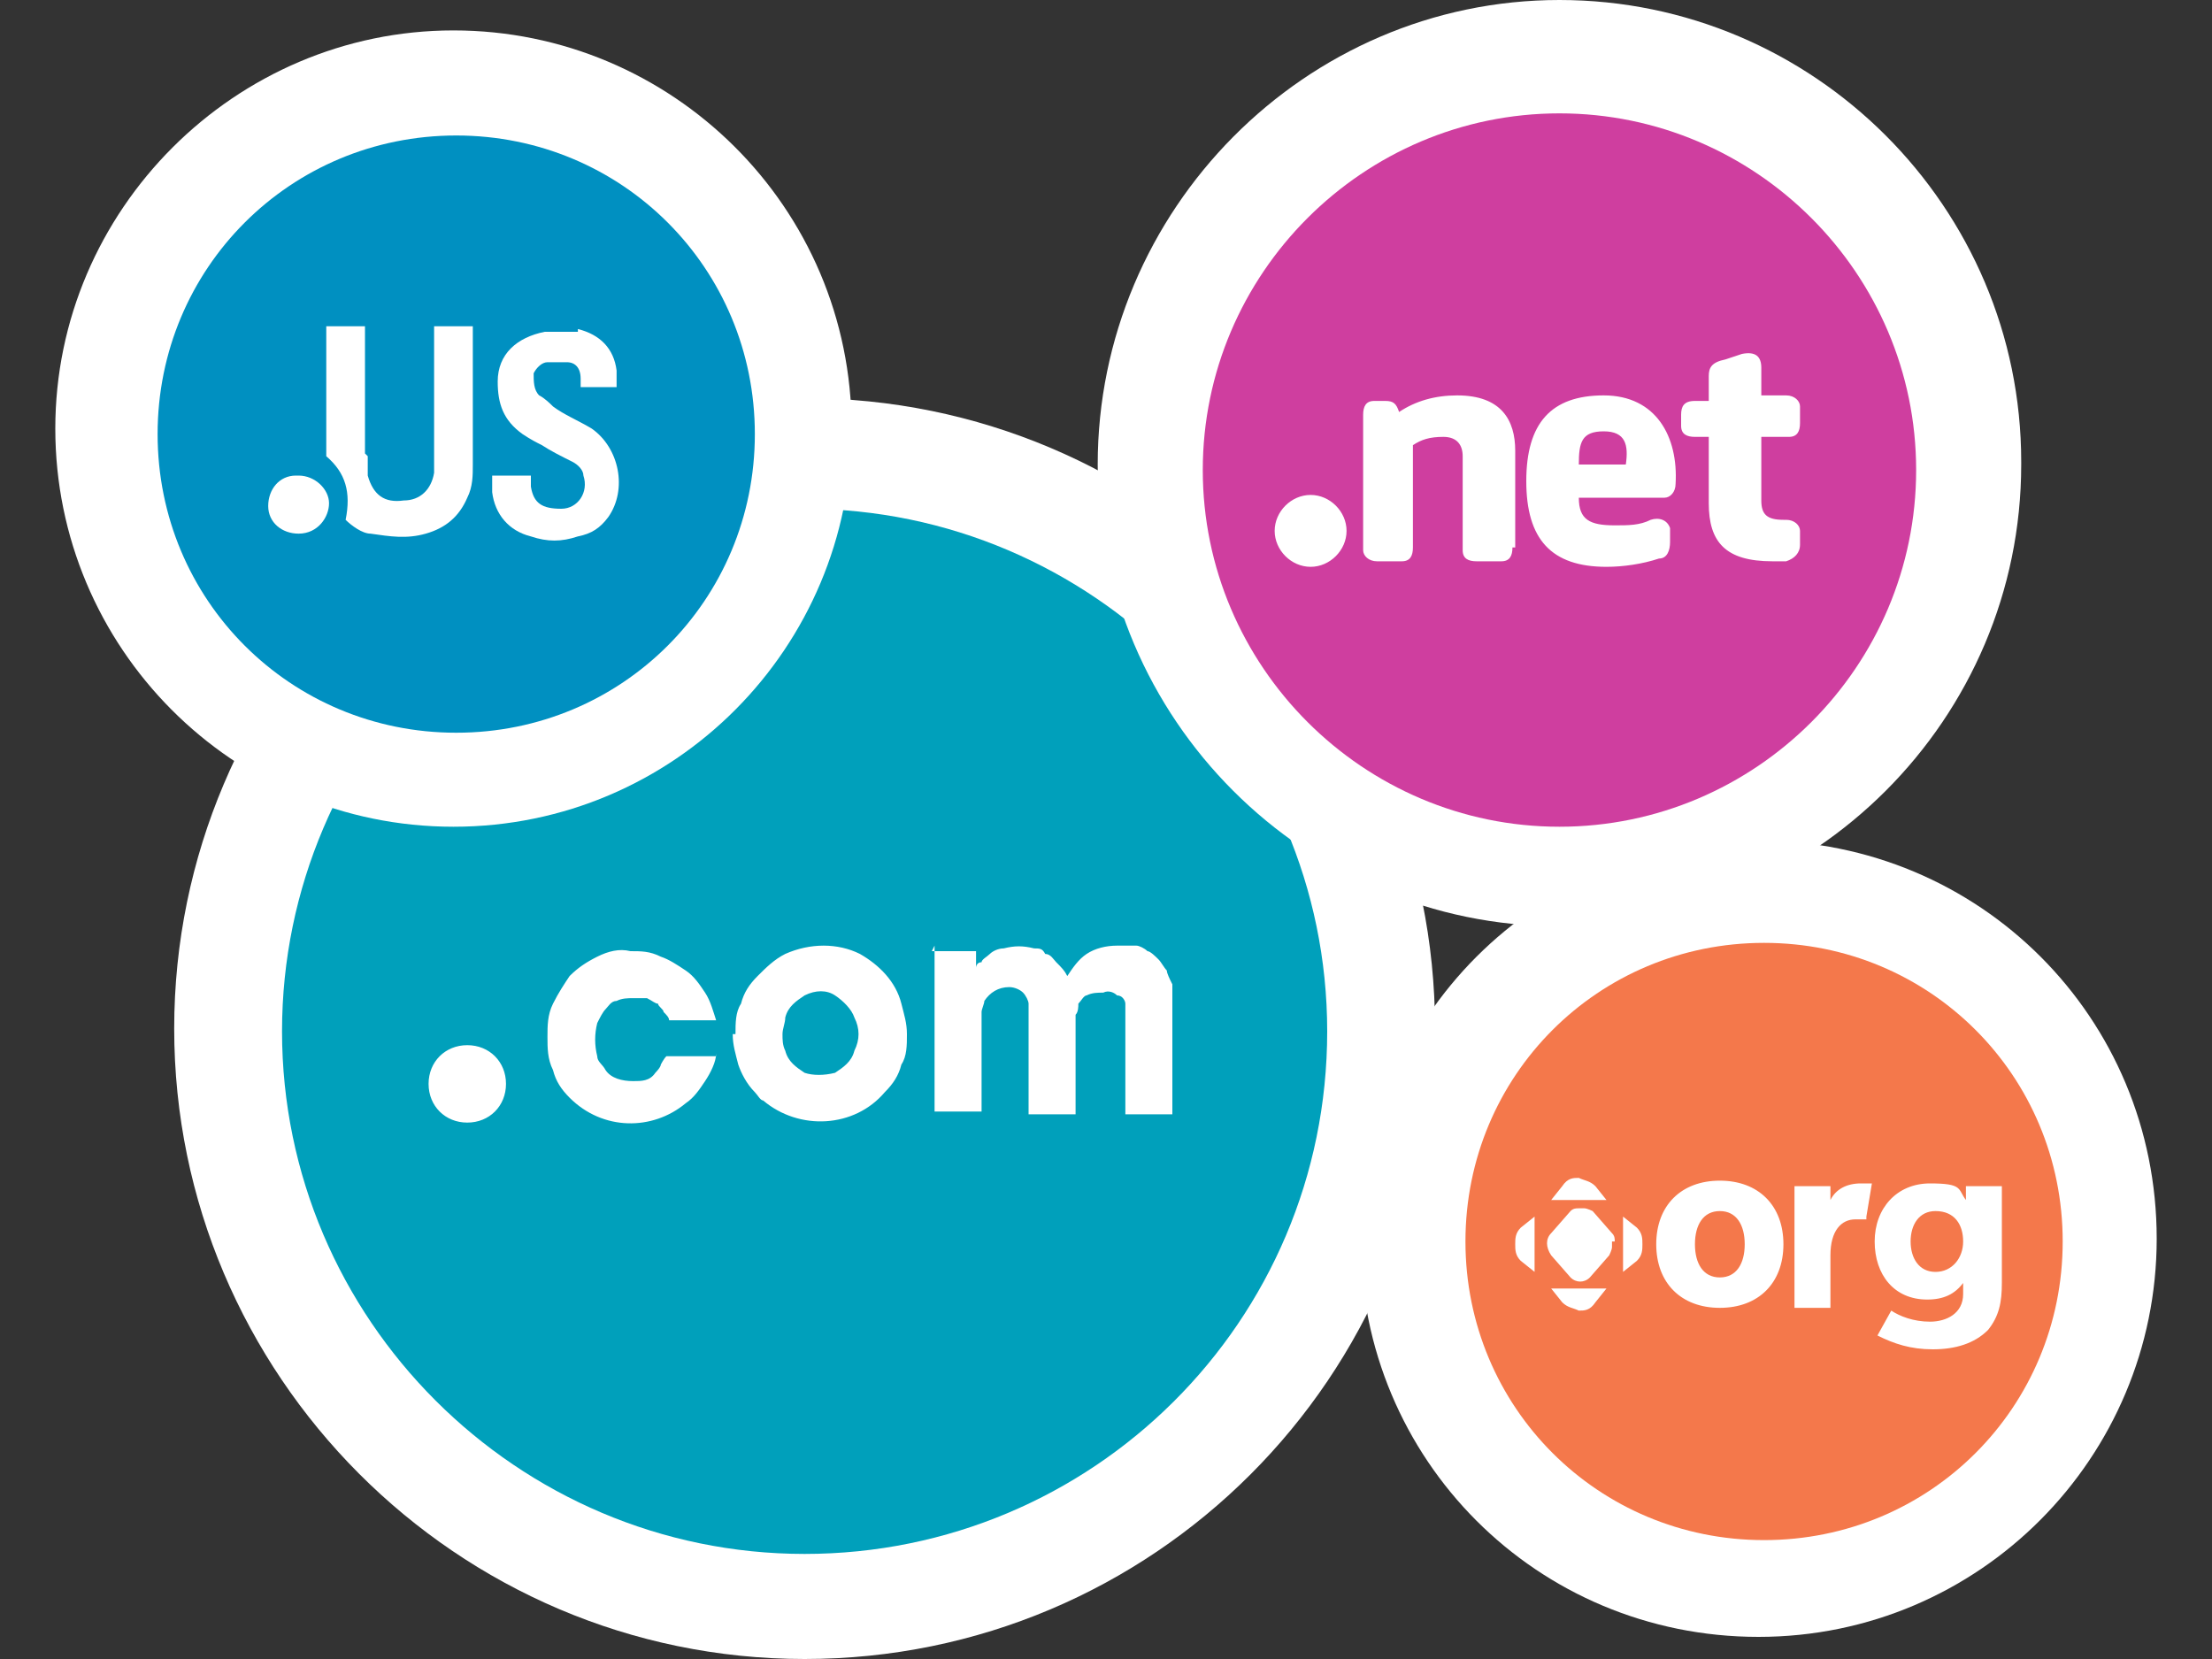
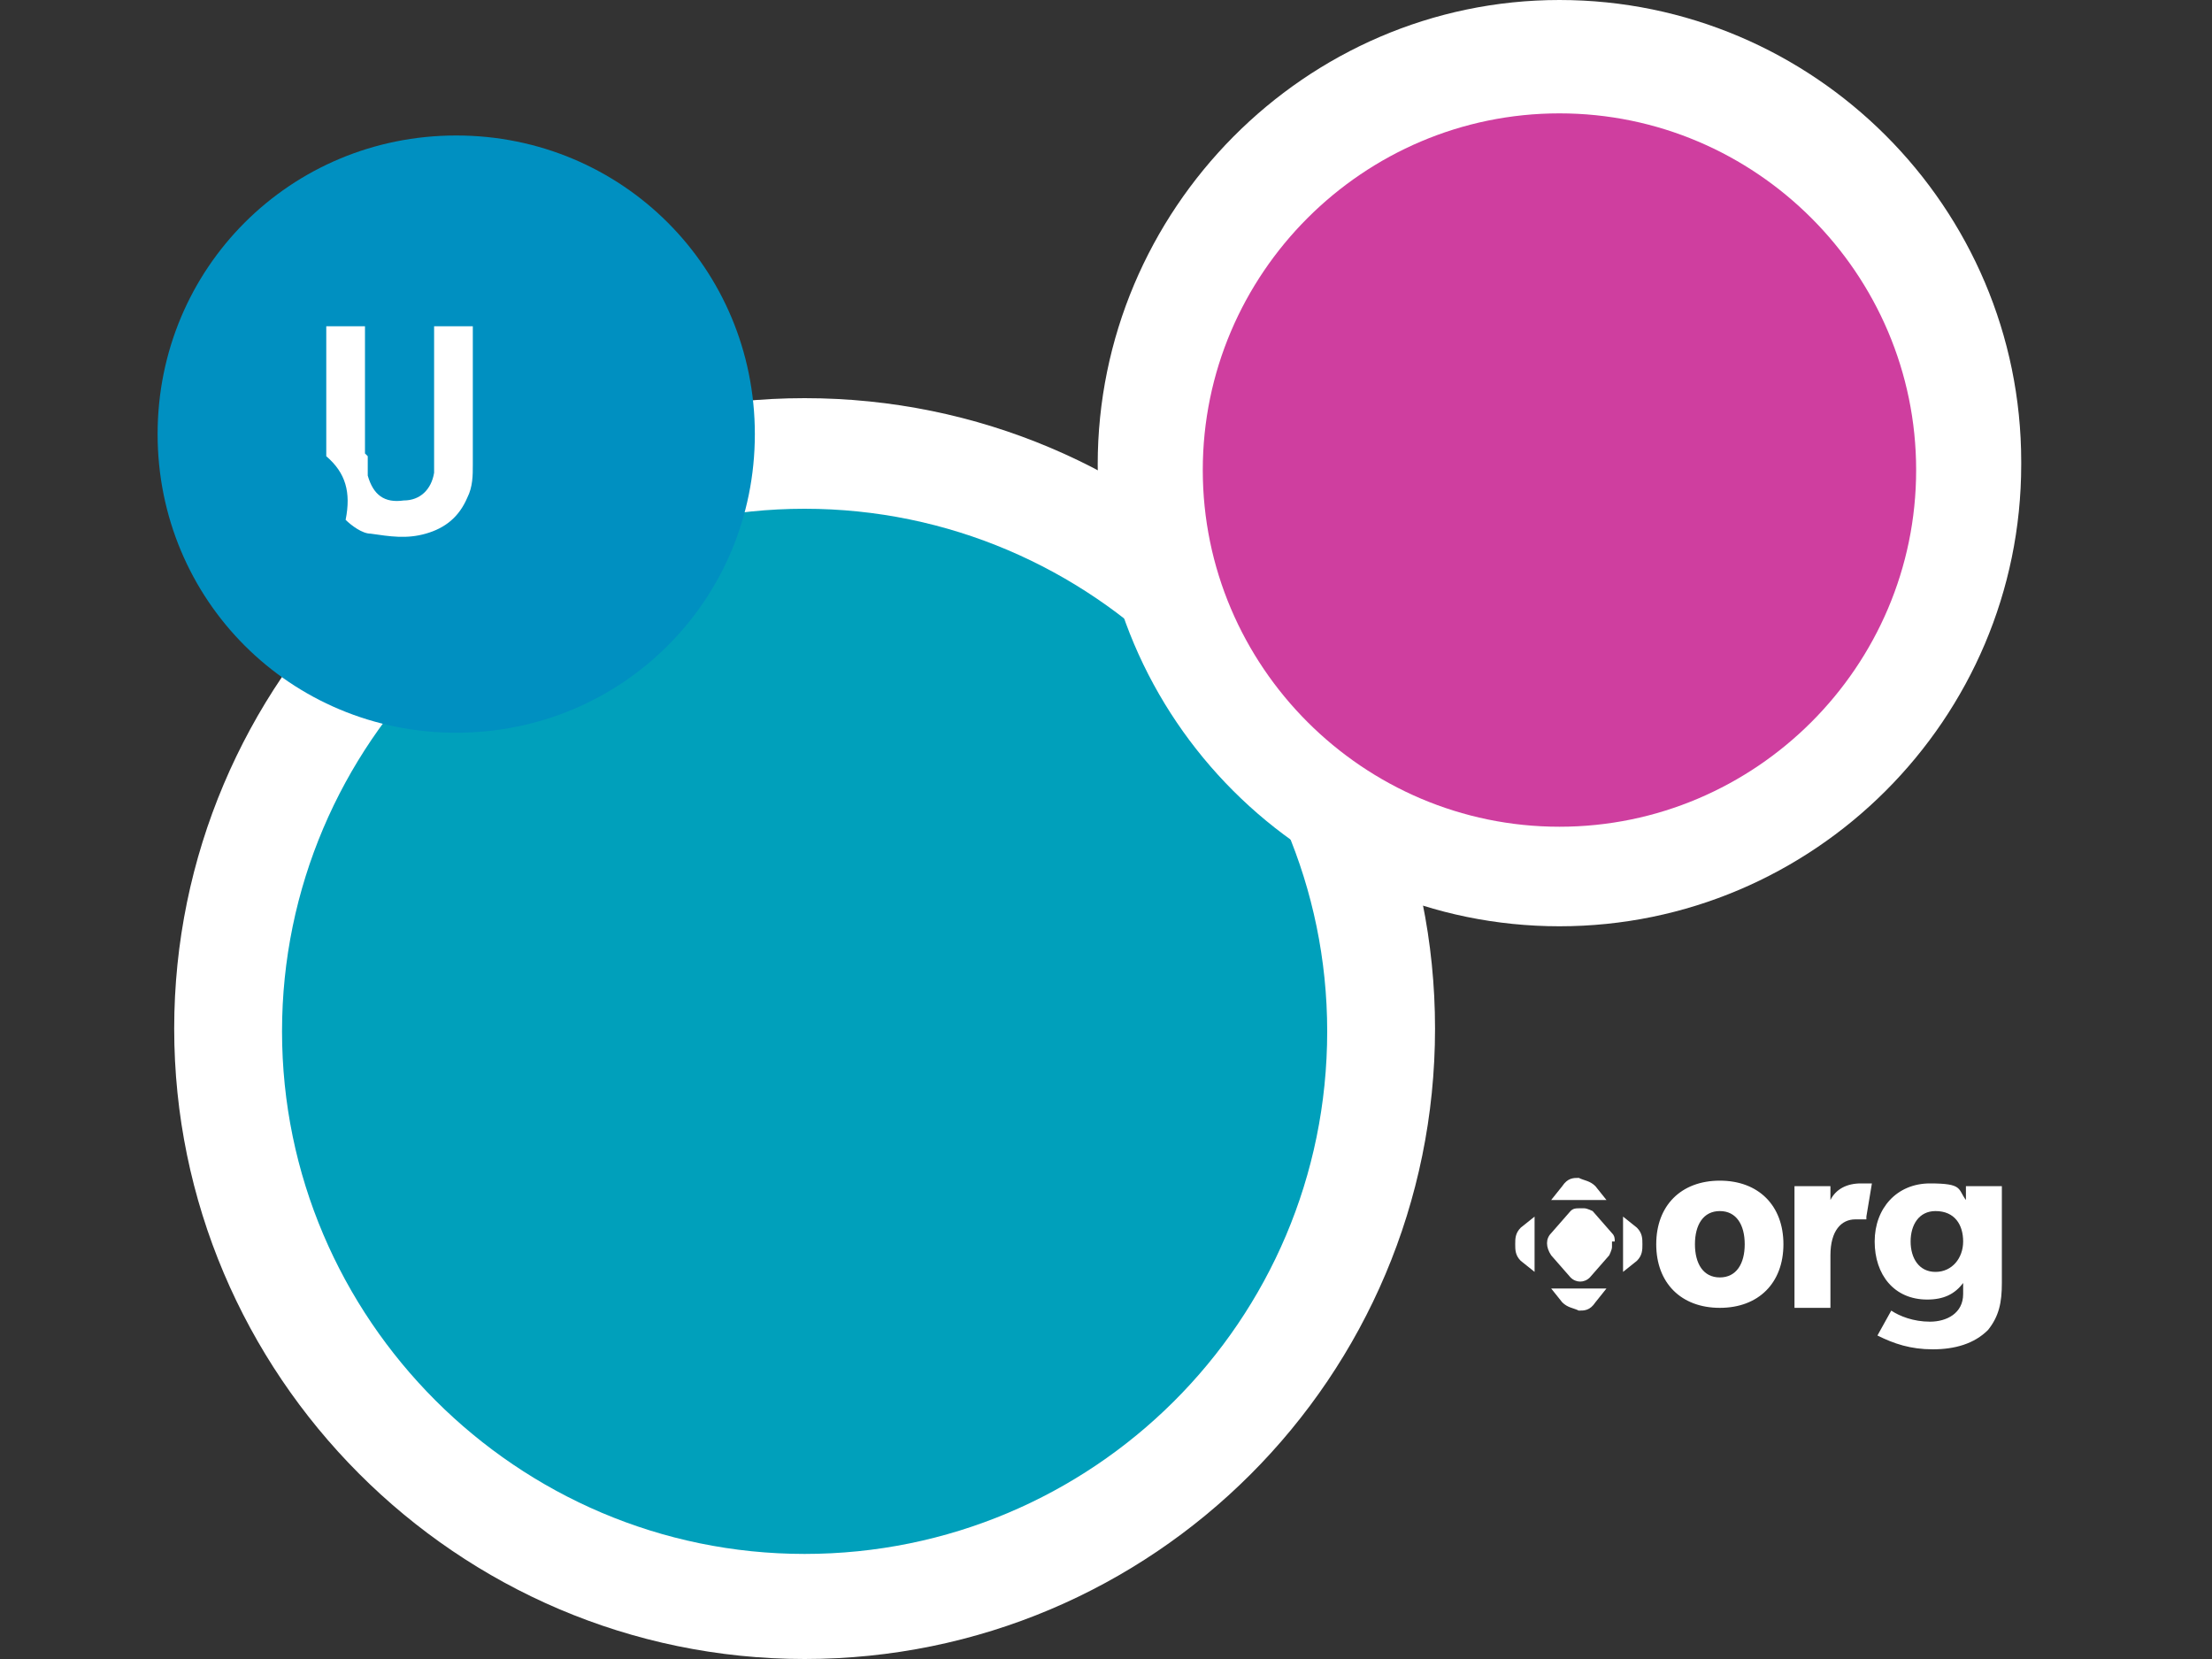
<svg xmlns="http://www.w3.org/2000/svg" id="Layer_1" version="1.1" viewBox="0 0 80 60">
  <rect x="0" y="0" width="80" height="60" fill="#333333" stroke="none" />
  <defs>
    <style>
      .st0 {
        fill: url(#linear-gradient);
      }

      .st1 {
        fill: #cf3e9f;
      }

      .st2 {
        fill: #f4784b;
      }

      .st3 {
        fill: #fff;
      }

      .st4 {
        fill: #0090c1;
      }
    </style>
    <linearGradient id="linear-gradient" x1="-1907.5" y1="-16.9" x2="-1906.7" y2="-16.9" gradientTransform="translate(87522.4 -739.5) scale(45.9 -45.9)" gradientUnits="userSpaceOnUse">
      <stop offset="0" stop-color="#3cb14e" />
      <stop offset="1" stop-color="#00a0bb" />
    </linearGradient>
  </defs>
  <path class="st3" d="M51.9,37.2c0,12.6-10.2,22.8-22.8,22.8S6.3,49.7,6.3,37.2,16.5,14.4,29.1,14.4s22.8,10.2,22.8,22.8Z" />
  <path class="st0" d="M48,37.3c0,10.5-8.5,18.9-18.9,18.9s-18.9-8.5-18.9-18.9,8.5-18.9,18.9-18.9,18.9,8.5,18.9,18.9Z" />
-   <path class="st3" d="M30.8,15.5c0,7.9-6.4,14.4-14.4,14.4S2,23.4,2,15.5,8.5,1.1,16.4,1.1s14.4,6.4,14.4,14.4h0ZM78,44.8c0,7.9-6.4,14.4-14.4,14.4s-14.4-6.4-14.4-14.4,6.4-14.4,14.4-14.4,14.4,6.4,14.4,14.4Z" />
  <path class="st3" d="M73.1,16.8c0,9.2-7.5,16.7-16.7,16.7s-16.7-7.5-16.7-16.7S47.2,0,56.4,0s16.7,7.5,16.7,16.7Z" />
  <path class="st4" d="M27.3,15.7c0,6-4.8,10.8-10.8,10.8s-10.8-4.8-10.8-10.8,4.8-10.8,10.8-10.8,10.8,4.8,10.8,10.8Z" />
  <path class="st1" d="M69.3,17c0,7.1-5.8,12.9-12.9,12.9s-12.9-5.8-12.9-12.9,5.8-12.9,12.9-12.9,12.9,5.8,12.9,12.9h0Z" />
-   <path class="st2" d="M74.6,44.9c0,6-4.8,10.8-10.8,10.8s-10.8-4.8-10.8-10.8,4.8-10.8,10.8-10.8,10.8,4.8,10.8,10.8h0Z" />
-   <path class="st3" d="M18.3,39.2c0,.8-.6,1.4-1.4,1.4-.8,0-1.4-.6-1.4-1.4s.6-1.4,1.4-1.4c.8,0,1.4.6,1.4,1.4h0ZM25.9,38.1c0,.3-.2.7-.4,1-.2.3-.4.6-.7.8-1.2,1-3,1-4.2-.2-.3-.3-.5-.6-.6-1-.2-.4-.2-.8-.2-1.2,0-.4,0-.8.2-1.2.2-.4.4-.7.6-1,.3-.3.6-.5,1-.7.4-.2.8-.3,1.2-.2.4,0,.7,0,1.1.2.3.1.6.3.9.5.3.2.5.5.7.8.2.3.3.7.4,1h-1.7c0-.1-.1-.2-.2-.3,0-.1-.2-.2-.2-.3-.1,0-.2-.1-.4-.2-.1,0-.3,0-.5,0-.2,0-.4,0-.6.1-.2,0-.3.2-.4.3-.1.1-.2.3-.3.5-.1.4-.1.8,0,1.2,0,.2.2.3.3.5.2.3.6.4,1,.4.3,0,.6,0,.8-.3,0,0,.2-.2.2-.3,0,0,.1-.2.2-.3h1.8ZM28.3,37.4c0,.2,0,.4.1.6.1.4.4.6.7.8.3.1.7.1,1.1,0,.3-.2.6-.4.7-.8.2-.4.2-.8,0-1.2-.1-.3-.4-.6-.7-.8-.3-.2-.7-.2-1.1,0-.3.2-.6.4-.7.8,0,.2-.1.4-.1.6h0ZM26.6,37.4c0-.4,0-.8.2-1.1.1-.4.3-.7.6-1,.3-.3.6-.6,1-.8.9-.4,1.9-.4,2.7,0,.7.4,1.3,1,1.5,1.8.1.4.2.7.2,1.1,0,.4,0,.8-.2,1.1-.1.4-.3.7-.6,1-1.1,1.3-3.1,1.4-4.4.3-.1,0-.2-.2-.3-.3-.3-.3-.5-.7-.6-1-.1-.4-.2-.7-.2-1.1ZM33.7,34.4h1.6v.6h0c0,0,0-.2.2-.2,0-.1.2-.2.3-.3.1-.1.3-.2.5-.2.4-.1.7-.1,1.1,0,.2,0,.3,0,.4.2.2,0,.3.2.4.3.2.2.3.3.4.5.2-.3.4-.6.7-.8.3-.2.7-.3,1.1-.3.1,0,.2,0,.3,0,.1,0,.3,0,.4,0,.1,0,.3.1.4.2.1,0,.3.2.4.3.1.1.2.3.3.4,0,.1.1.3.2.5,0,.2,0,.4,0,.6,0,.2,0,.5,0,.8v3.3h-1.7v-3.2c0-.1,0-.3,0-.4,0-.1,0-.3,0-.4,0-.1-.1-.3-.3-.3-.1-.1-.3-.2-.5-.1-.2,0-.4,0-.6.1-.1,0-.2.2-.3.3,0,.1,0,.3-.1.4,0,.1,0,.2,0,.3v3.3h-1.7v-3.3c0,0,0-.2,0-.3,0-.1,0-.3,0-.4,0-.1-.1-.3-.2-.4-.1-.1-.3-.2-.5-.2-.4,0-.7.2-.9.5,0,.1-.1.3-.1.4,0,.1,0,.2,0,.4v3.2h-1.7s0-6,0-6ZM48.7,19.2c0,.7-.6,1.3-1.3,1.3-.7,0-1.3-.6-1.3-1.3s.6-1.3,1.3-1.3c.7,0,1.3.6,1.3,1.3ZM54.7,19.8c0,.3-.1.5-.4.5,0,0,0,0-.1,0h-.8c-.3,0-.5-.1-.5-.4,0,0,0,0,0,0h0s0,0,0-.1v-3.3c0-.4-.2-.7-.7-.7s-.8.1-1.1.3v3.7c0,.3-.1.5-.4.5h0s0,0-.1,0h-.8c-.3,0-.5-.2-.5-.4,0,0,0,0,0-.1v-4.8c0-.3.1-.5.4-.5,0,0,0,0,0,0h0s0,0,.1,0h.3c.3,0,.4.1.5.4.6-.4,1.3-.6,2.1-.6,1.6,0,2.1.9,2.1,2,0,0,0,3.5,0,3.5ZM60.1,18h-3c0,.8.4,1,1.3,1,.5,0,.9,0,1.3-.2.3-.1.6,0,.7.3,0,0,0,.2,0,.3v.2c0,.3-.1.6-.4.6-.6.2-1.3.3-1.9.3-2,0-2.9-1-2.9-3.1s.9-3.1,2.8-3.1,2.7,1.5,2.6,3.2c0,.3-.2.5-.4.5,0,0,0,0-.1,0h0ZM57.1,16.8h1.7c.1-.7,0-1.2-.8-1.2s-.9.4-.9,1.2h0ZM61.8,13.6c0-.3.1-.5.6-.6l.6-.2c.5-.1.7.1.7.5v1h.9c.3,0,.5.2.5.4,0,0,0,0,0,.1v.5c0,.3-.1.5-.4.5,0,0,0,0-.1,0h-.9v2.3c0,.5.2.7.8.7h.1c.3,0,.5.2.5.4h0v.5c0,.3-.2.5-.5.6-.2,0-.4,0-.5,0-1.7,0-2.3-.7-2.3-2.1v-2.4h-.5c-.3,0-.5-.1-.5-.4,0,0,0,0,0-.1v-.3c0-.3.1-.5.5-.5h.5c0-.1,0-1,0-1h0Z" />
  <g id="Layer_2">
    <g id="Layer_1-2">
-       <path class="st3" d="M20.9,11.9c.8.2,1.3.7,1.4,1.5,0,.2,0,.4,0,.6h-1.3c0,0,0-.2,0-.3,0-.4-.2-.6-.5-.6-.2,0-.5,0-.7,0-.2,0-.4.2-.5.4,0,.3,0,.6.2.8.2.1.4.3.5.4.4.3.9.5,1.4.8,1,.7,1.3,2.2.6,3.2-.3.4-.6.6-1.1.7-.6.2-1.1.2-1.7,0-.8-.2-1.3-.8-1.4-1.6,0-.2,0-.4,0-.6h1.4c0,.1,0,.2,0,.4.1.6.4.8,1.1.8.6,0,1-.6.8-1.2,0-.2-.2-.4-.4-.5-.4-.2-.8-.4-1.1-.6-.2-.1-.4-.2-.7-.4-.7-.5-.9-1.1-.9-1.9,0-1,.7-1.6,1.7-1.8.4,0,.8,0,1.2,0Z" />
      <path class="st3" d="M13.3,16.5c0,.3,0,.5,0,.7.2.7.6,1,1.3.9.6,0,1-.4,1.1-1,0-.3,0-.5,0-.8,0-1.4,0-2.9,0-4.3v-.2h1.4v5c0,.4,0,.8-.2,1.2-.3.7-.8,1.1-1.5,1.3-.7.2-1.3.1-2,0-.3,0-.7-.3-.9-.5.2-1,0-1.7-.7-2.3v-4.7h0s1.4,0,1.4,0v4.6Z" />
-       <path class="st3" d="M11.9,18.2c0,.5-.4,1.1-1.1,1.1-.6,0-1.1-.4-1.1-1s.4-1.1,1-1.1h.1c.6,0,1.1.5,1.1,1h0Z" />
    </g>
  </g>
  <g>
    <path class="st3" d="M57.1,43.4h.6c.2,0,.2,0,.4,0l-.4-.5c-.2-.2-.4-.2-.6-.3-.2,0-.4,0-.6.3l-.4.5c.2,0,.2,0,.4,0h.6ZM58.4,44.9c0-.1,0-.2-.1-.3l-.7-.8c0,0-.2-.1-.3-.1,0,0-.1,0-.2,0-.1,0-.2,0-.3.1l-.7.8c-.2.2-.2.5,0,.8l.7.8c.2.2.5.2.7,0,0,0,0,0,0,0l.7-.8c0,0,.1-.2.1-.3,0,0,0-.1,0-.2M57.1,46.6h-.6c-.2,0-.2,0-.4,0l.4.5c.2.2.4.2.6.3.2,0,.4,0,.6-.3l.4-.5c-.2,0-.2,0-.4,0h-.6ZM55.5,45v-.6c0-.2,0-.2,0-.4l-.5.4c-.2.2-.2.4-.2.6,0,.2,0,.4.2.6l.5.4c0-.2,0-.2,0-.4v-.6h0ZM58.7,45v.6c0,.2,0,.2,0,.4l.5-.4c.2-.2.2-.4.2-.6,0-.2,0-.4-.2-.6l-.5-.4c0,.2,0,.2,0,.4v.6Z" />
    <path class="st3" d="M62.2,43.8c-.6,0-.9.5-.9,1.2s.3,1.2.9,1.2.9-.5.9-1.2-.3-1.2-.9-1.2M62.2,47.3c-1.4,0-2.3-.9-2.3-2.3s.9-2.3,2.3-2.3,2.3.9,2.3,2.3-.9,2.3-2.3,2.3M67.5,44.1c-.1,0-.2,0-.4,0-.5,0-.9.4-.9,1.3v1.9h-1.3v-4.4h1.3v.5c.2-.4.6-.6,1.1-.6s.3,0,.4,0l-.2,1.2ZM70,43.8c-.6,0-.9.5-.9,1.1s.3,1.1.9,1.1,1-.5,1-1.1-.3-1.1-1-1.1M71,46.4c-.3.4-.7.6-1.3.6-1.2,0-1.9-.9-1.9-2.1s.8-2.1,2-2.1,1,.2,1.3.6v-.5h1.3v3.5c0,.7-.1,1.2-.5,1.7-.5.5-1.2.7-2,.7s-1.4-.2-2-.5l.5-.9c.3.2.8.4,1.4.4s1.2-.3,1.2-1v-.3Z" />
  </g>
</svg>